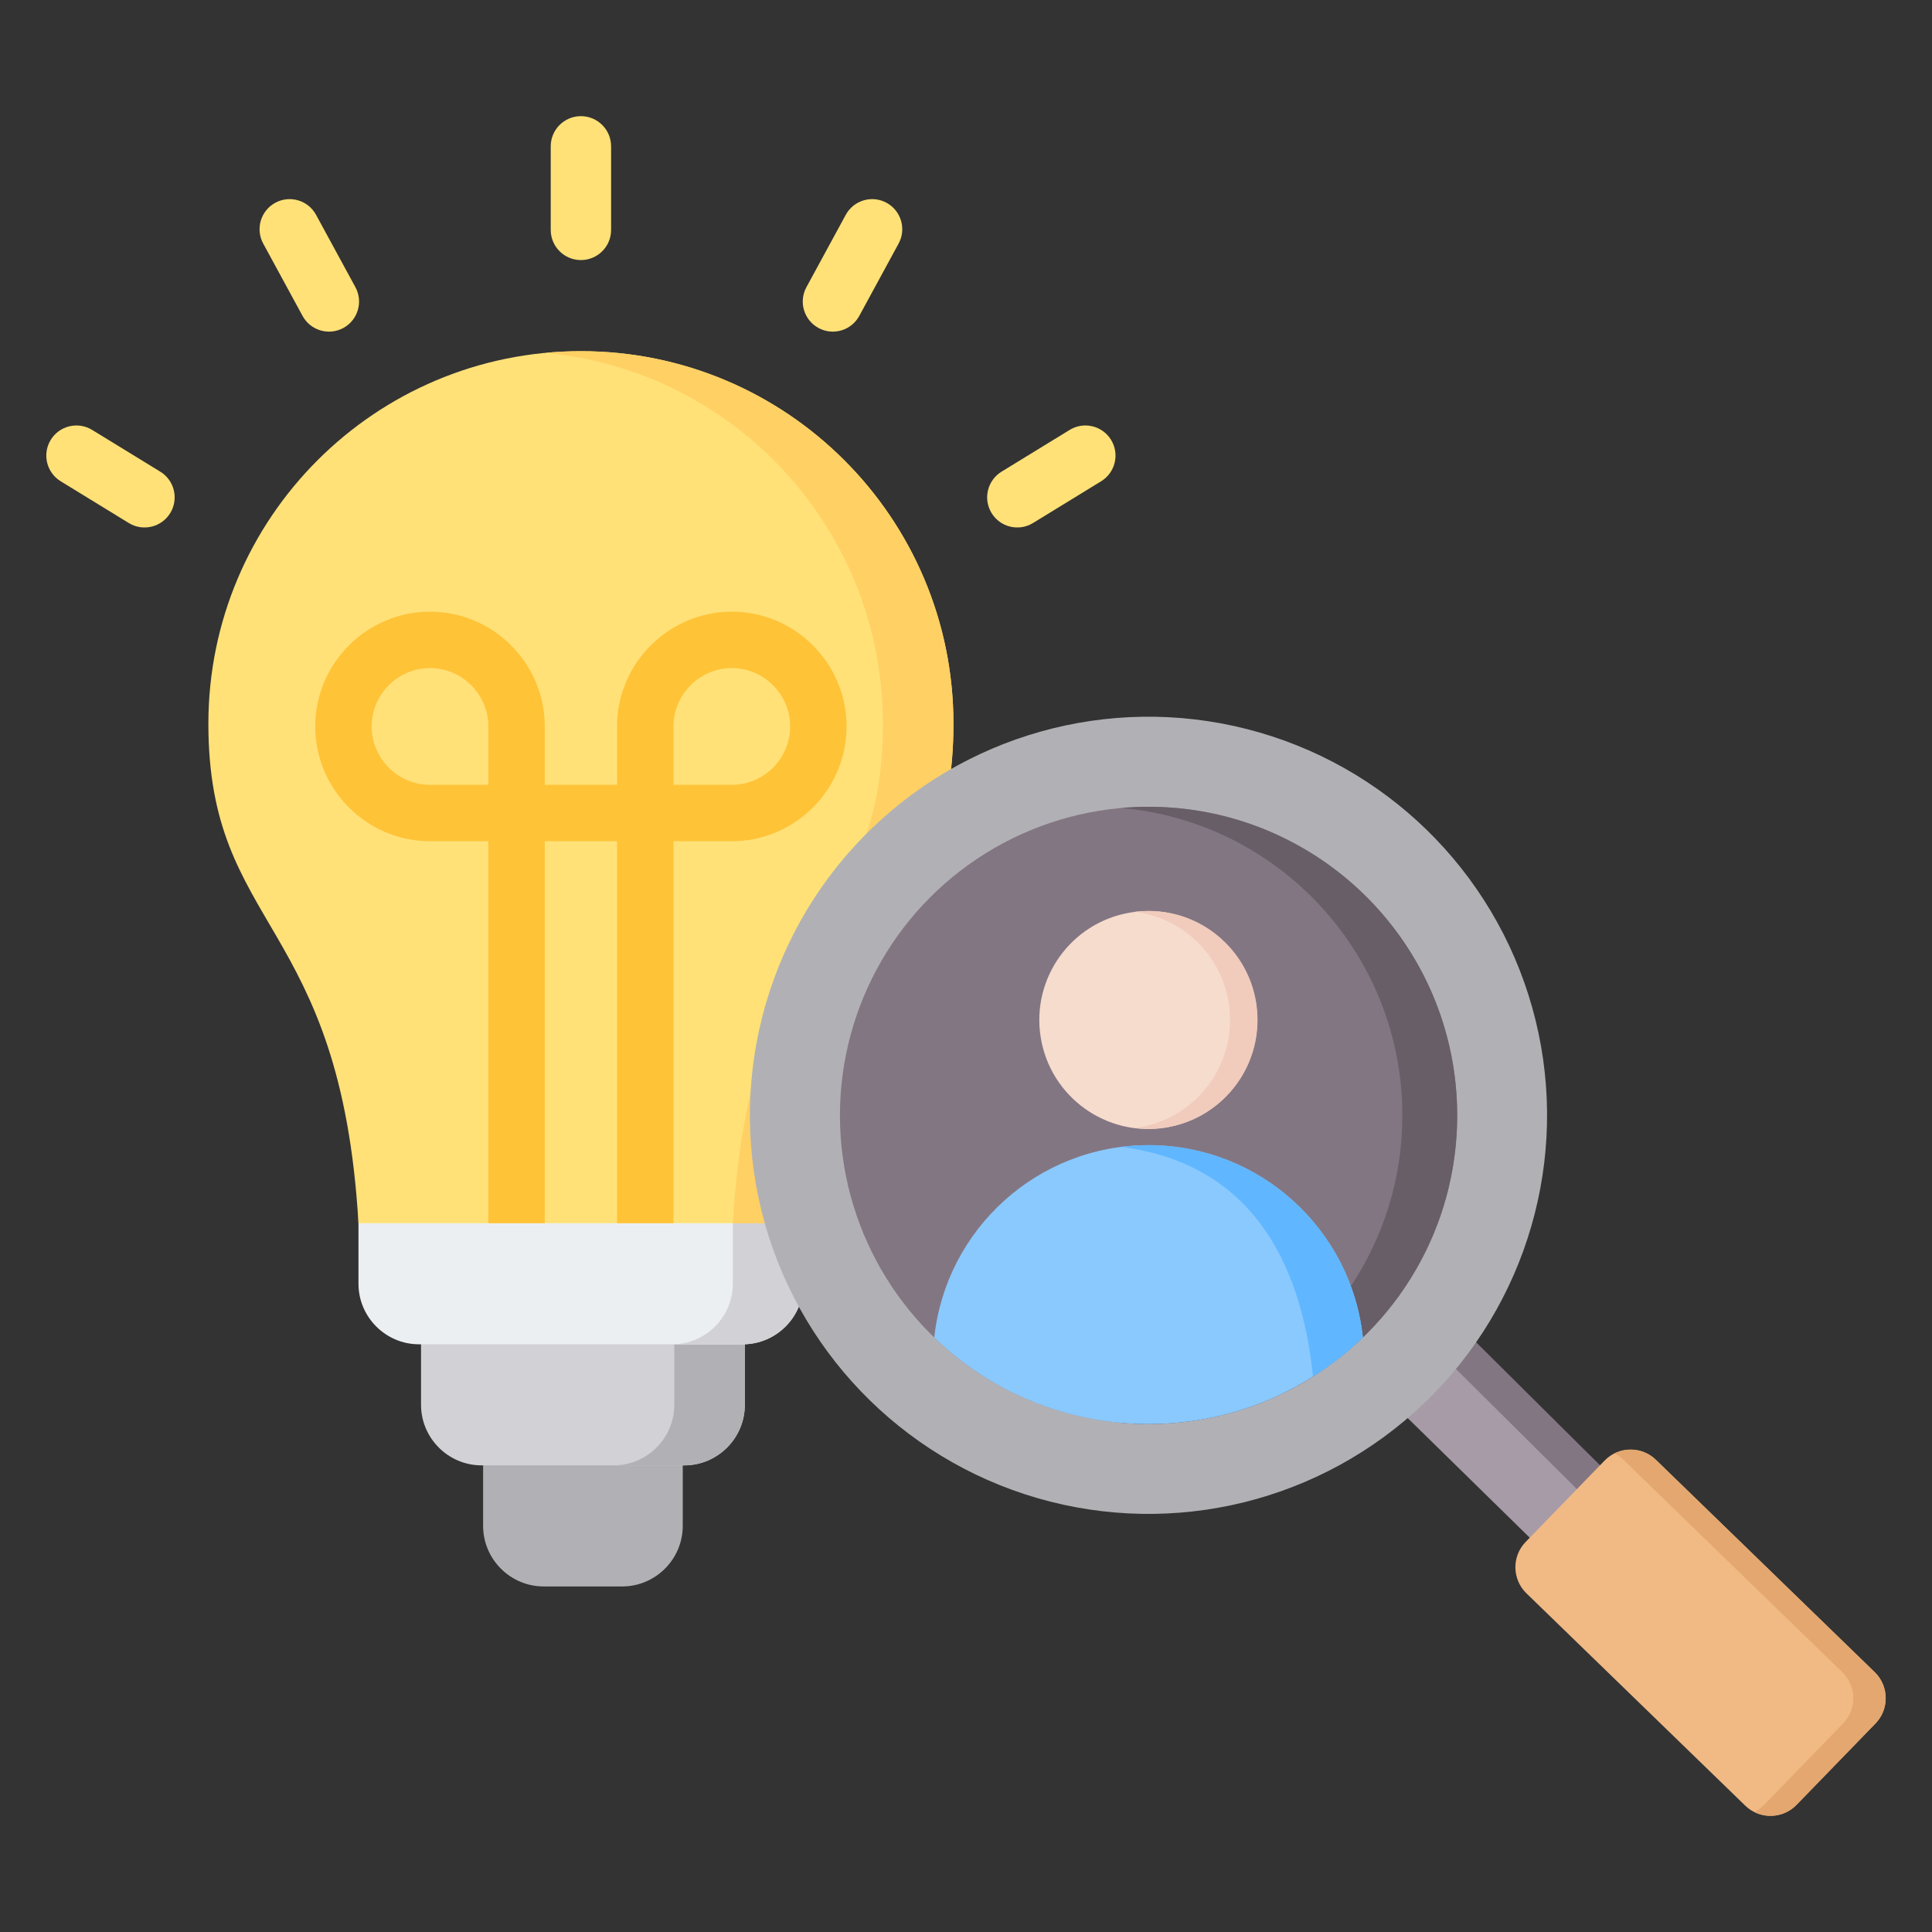
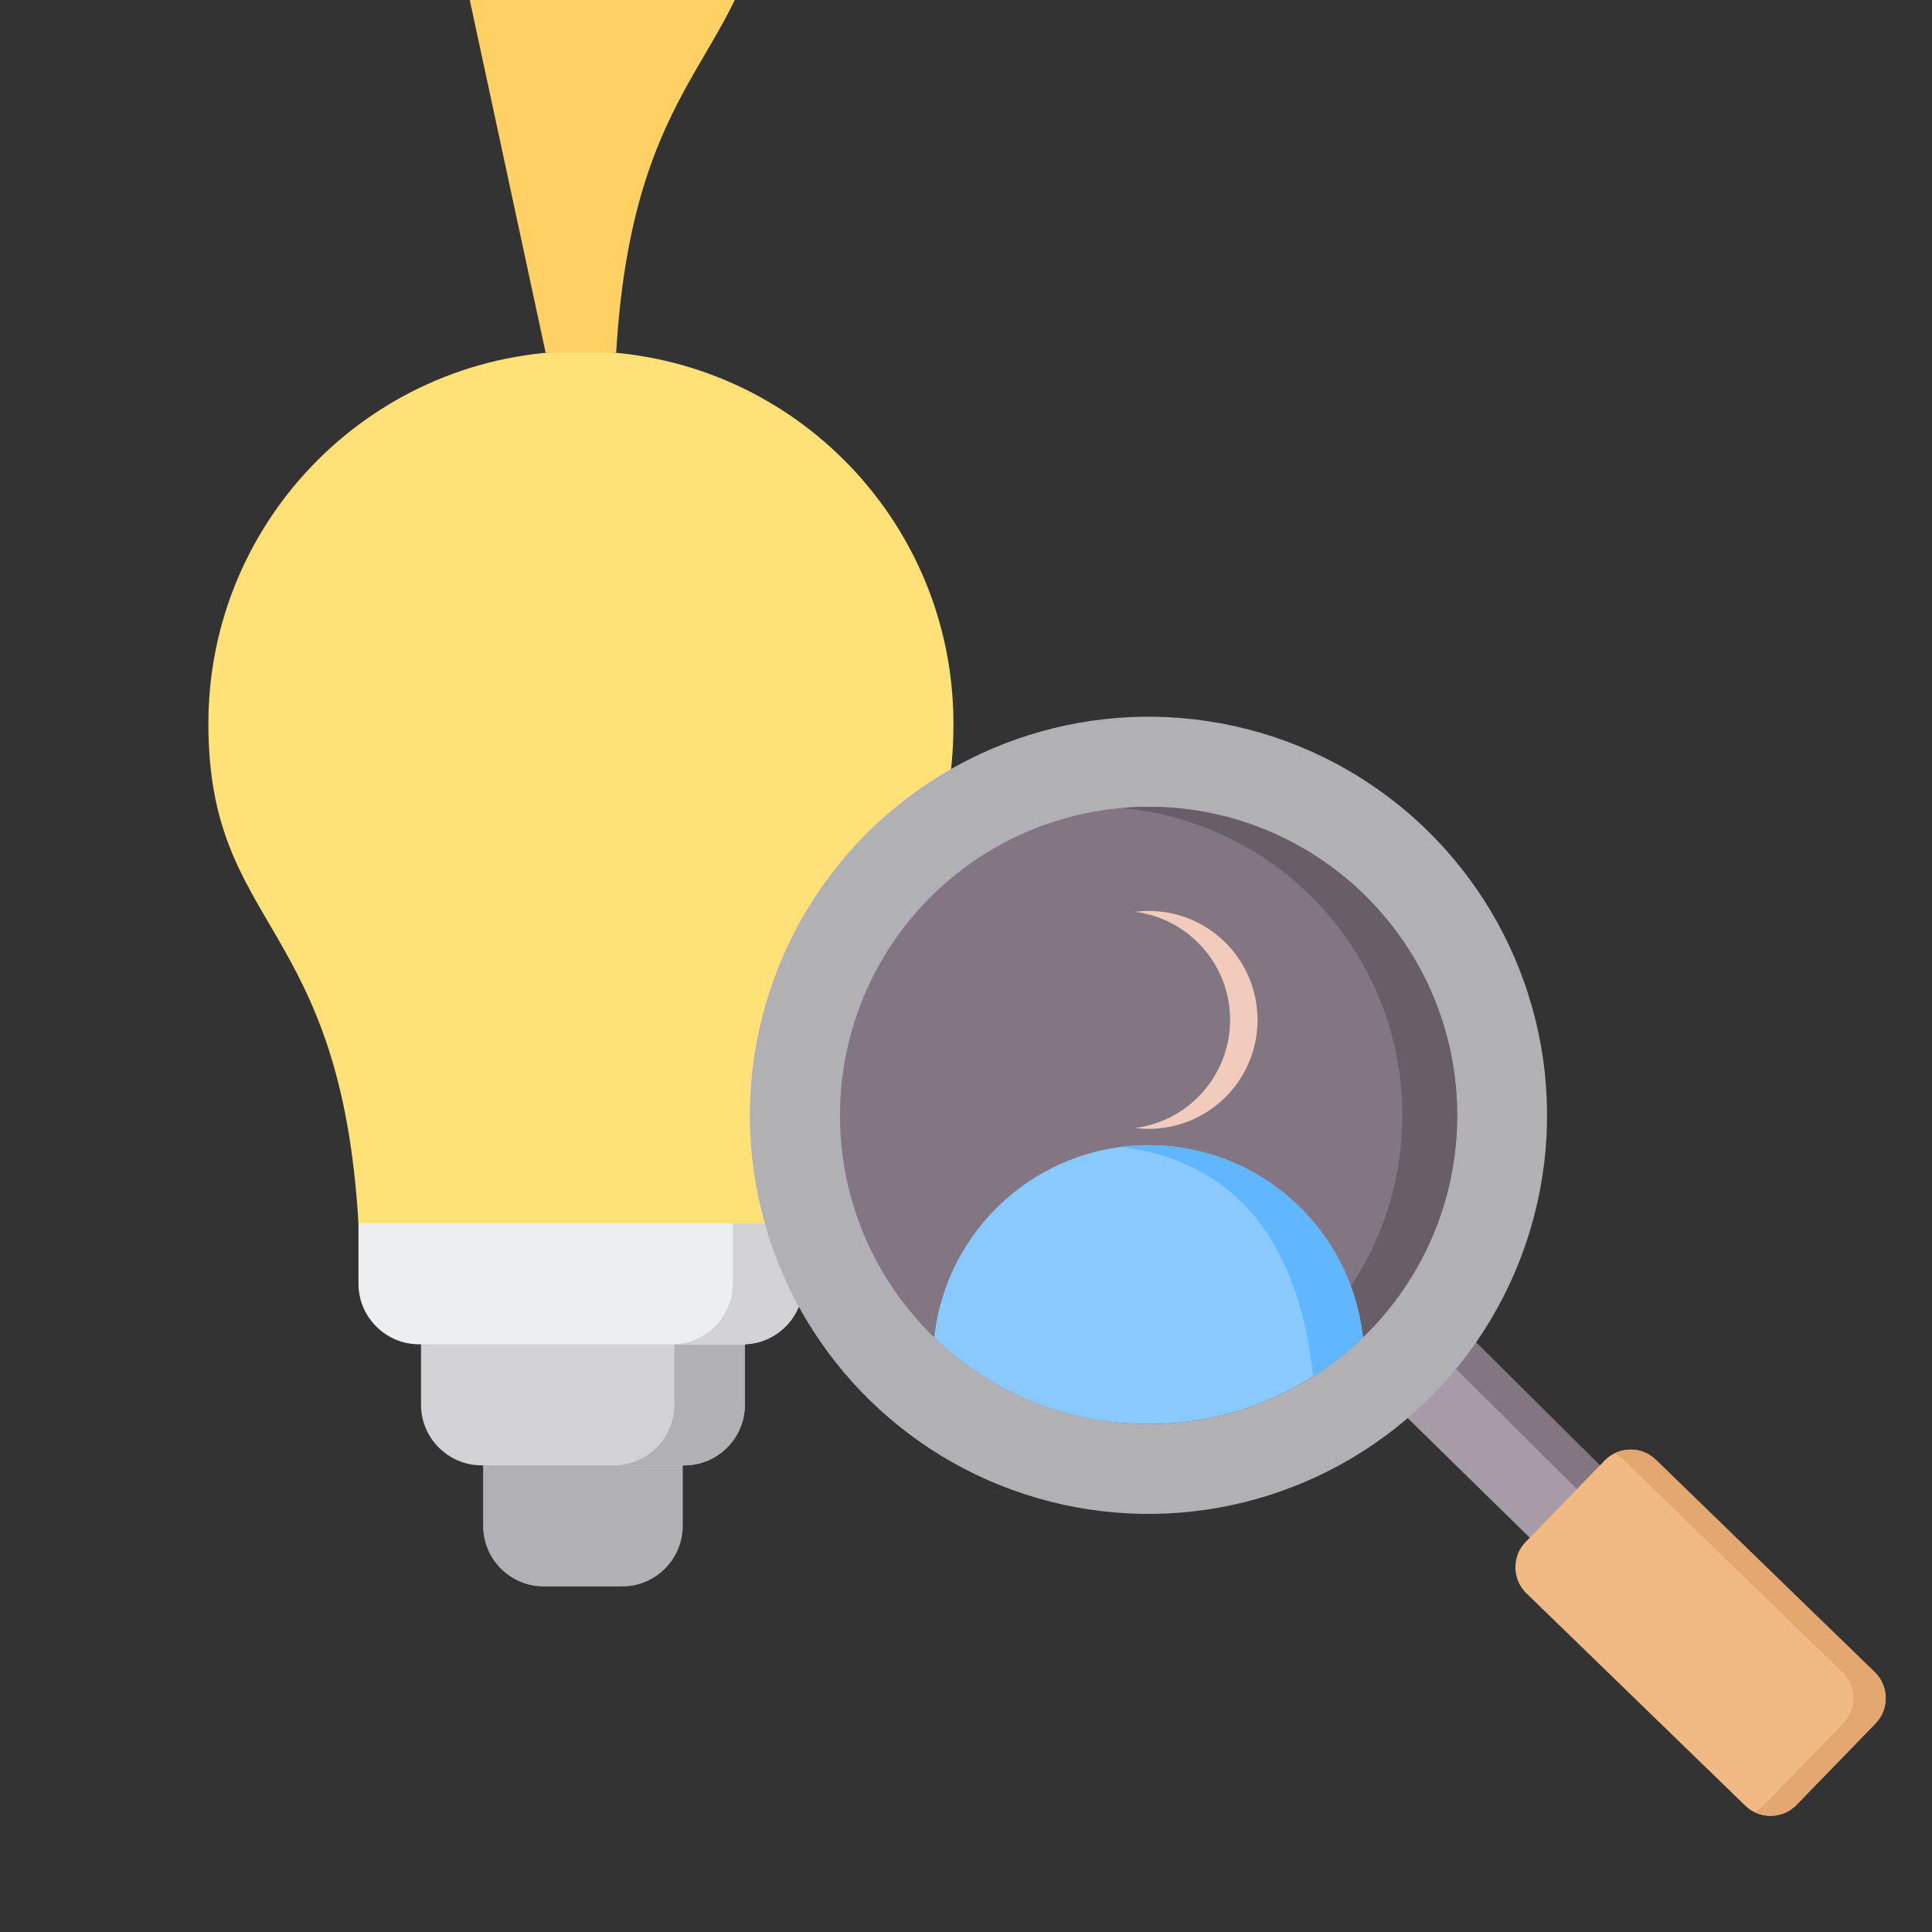
<svg xmlns="http://www.w3.org/2000/svg" id="Layer_1" enable-background="new 0 0 512 512" height="512" viewBox="0 0 512 512" width="512">
  <rect x="0" y="0" width="512" height="512" fill="#333333" stroke="none" />
  <g clip-rule="evenodd" fill-rule="evenodd">
    <g>
      <path d="m128.031 377.476h52.905v26.906c0 8.824-7.22 16.042-16.042 16.042h-20.82c-8.823 0-16.042-7.218-16.042-16.042v-26.906z" fill="#b1b1b5" />
      <path d="m111.578 338.733h85.811v33.563c0 8.825-7.218 16.042-16.041 16.042h-53.726c-8.825 0-16.044-7.218-16.044-16.042z" fill="#d1d1d6" />
      <path d="m178.702 356.251v16.044c0 1.811-.304 3.554-.863 5.181-2.167 6.302-8.166 10.862-15.178 10.862h18.277.411c8.823 0 16.041-7.218 16.041-16.042v-16.052c-.177.006-.356.008-.534.008h-18.154z" fill="#b1b1b5" />
      <path d="m94.999 308.141h117.897v32.068c0 8.824-7.218 16.042-16.041 16.042h-85.813c-8.823 0-16.042-7.219-16.042-16.042v-32.068z" fill="#eceff1" />
      <path d="m194.208 324.164v14.568 1.476c0 8.824-7.218 16.042-16.042 16.042h18.687c.179 0 .357-.003.534-.008 8.578-.285 15.507-7.389 15.507-16.034l.001-16.045h-18.687z" fill="#d1d1d6" />
      <path d="m153.947 93.066c54.524 0 98.725 44.201 98.725 98.725 0 54.83-35.026 51.553-39.776 132.373h-117.898c-4.75-80.82-39.776-77.543-39.776-132.373 0-54.525 44.201-98.725 98.725-98.725z" fill="#ffe177" />
-       <path d="m129.424 324.164v-101.231h-15.467c-16.728 0-30.416-13.687-30.416-30.416s13.687-30.416 30.416-30.416c8.372 0 15.979 3.42 21.488 8.929s8.929 13.116 8.929 21.487v15.467h19.148v-15.467c0-16.728 13.687-30.416 30.416-30.416 8.372 0 15.979 3.42 21.487 8.929 5.509 5.509 8.929 13.116 8.929 21.487 0 8.372-3.42 15.978-8.929 21.487s-13.116 8.929-21.487 8.929h-15.467v101.231h-14.949v-101.231h-19.148v101.231zm0-116.18v-15.467c0-4.245-1.743-8.111-4.549-10.918-2.807-2.807-6.672-4.549-10.918-4.549-8.507 0-15.467 6.96-15.467 15.467s6.96 15.467 15.467 15.467zm49.047 0h15.467c4.245 0 8.111-1.743 10.918-4.549 2.807-2.807 4.549-6.672 4.549-10.918 0-4.245-1.742-8.111-4.549-10.918s-6.673-4.549-10.918-4.549c-8.507 0-15.467 6.961-15.467 15.467z" fill="#ffc338" />
-       <path d="m144.604 93.502c50.142 4.707 89.382 46.915 89.382 98.288 0 50.93-30.22 51.726-38.326 116.35-.621 4.95-1.112 10.274-1.45 16.023h18.687c4.75-80.82 39.776-77.543 39.776-132.373 0-54.524-44.201-98.725-98.725-98.725-3.152.001-6.269.148-9.344.437z" fill="#ffd064" />
-       <path d="m161.948 60.921c0 4.418-3.582 8-8 8s-8-3.582-8-8v-22.138c0-4.418 3.582-8 8-8s8 3.582 8 8zm111.794 77.696c-3.762 2.295-8.673 1.106-10.969-2.656-2.295-3.762-1.106-8.673 2.656-10.969l18.058-11.069c3.762-2.295 8.673-1.106 10.969 2.656s1.106 8.673-2.656 10.969zm-46.031-54.89c-2.106 3.866-6.947 5.293-10.813 3.187s-5.293-6.947-3.187-10.813l10.426-19.172c2.106-3.866 6.947-5.293 10.813-3.187s5.293 6.947 3.187 10.812zm-185.246 41.265c3.762 2.295 4.951 7.206 2.656 10.969-2.295 3.762-7.206 4.951-10.969 2.656l-18.057-11.069c-3.762-2.295-4.952-7.206-2.656-10.969 2.295-3.762 7.206-4.951 10.969-2.656zm51.719-48.891c2.106 3.866.679 8.707-3.187 10.813s-8.707.679-10.813-3.187l-10.426-19.172c-2.106-3.866-.679-8.707 3.187-10.812 3.866-2.106 8.707-.679 10.812 3.187z" fill="#ffe177" />
+       <path d="m144.604 93.502h18.687c4.75-80.82 39.776-77.543 39.776-132.373 0-54.524-44.201-98.725-98.725-98.725-3.152.001-6.269.148-9.344.437z" fill="#ffd064" />
    </g>
    <g>
      <path d="m383.541 348.772c-5.126 7.312-11.156 13.945-17.927 19.736l48.745 47.783 18.558-19.125z" fill="#a79ba7" />
      <path d="m383.87 348.443c-.958 3.144-2.745 5.534-5.306 7.116l48.423 48.105 5.93-6.497z" fill="#837683" />
      <path d="m476.086 478.313 20.944-21.584c3.678-3.791 3.585-9.9-.204-13.579l-58.009-56.29c-3.79-3.678-9.902-3.586-13.579.204l-20.943 21.584c-3.678 3.79-3.586 9.902.204 13.579l58.009 56.289c3.79 3.678 9.9 3.588 13.578-.203z" fill="#f1ba84" />
      <path d="m430.235 386.86 58.009 56.29c3.79 3.679 3.883 9.788.204 13.579l-20.944 21.584c-.774.798-1.656 1.432-2.601 1.901 3.643 1.811 8.208 1.165 11.183-1.901l20.944-21.584c3.678-3.791 3.585-9.9-.205-13.579l-58.009-56.29c-2.992-2.904-7.432-3.458-10.978-1.698.862.429 1.672.995 2.397 1.698z" fill="#e3a76f" />
      <ellipse cx="304.382" cy="295.595" fill="#b1b1b5" rx="105.633" ry="105.632" transform="matrix(.247 -.969 .969 .247 -57.256 517.502)" />
    </g>
    <g>
      <circle cx="304.382" cy="295.594" fill="#837683" r="81.792" />
      <path d="m371.632 295.594c0 16.731-5.024 32.289-13.645 45.248-3.327 5.001-7.19 9.615-11.507 13.759-13.06 12.539-30.273 20.784-49.37 22.466 2.396.211 4.821.319 7.271.319 3.974 0 7.882-.284 11.705-.831.493-.071.985-.146 1.475-.225 38.905-6.303 68.611-40.05 68.611-80.735 0-45.172-36.619-81.792-81.791-81.792-2.45 0-4.875.108-7.271.319 41.768 3.678 74.522 38.75 74.522 81.472z" fill="#685e68" />
      <path d="m304.382 303.482c-29.464 0-53.72 22.325-56.792 50.973 14.712 14.198 34.732 22.931 56.792 22.931 3.975 0 7.882-.284 11.705-.831 17.395-2.493 33.022-10.462 45.083-22.102-3.067-28.654-27.32-50.971-56.788-50.971z" fill="#8ac9fe" />
      <path d="m297.112 303.94c33.999 4.321 47.701 30.047 50.851 60.877 4.755-3.001 9.18-6.478 13.207-10.365-3.067-28.654-27.32-50.97-56.788-50.97-2.463 0-4.889.156-7.27.458z" fill="#60b7ff" />
-       <ellipse cx="304.383" cy="270.285" fill="#f6dccd" rx="28.879" ry="28.879" transform="matrix(.987 -.16 .16 .987 -39.365 52.247)" />
      <path d="m325.991 270.286c0 14.718-11.01 26.864-25.243 28.652 1.191.15 2.404.226 3.635.226 15.949 0 28.879-12.929 28.879-28.879 0-15.949-12.93-28.879-28.879-28.879-1.231 0-2.445.077-3.635.227 14.232 1.788 25.243 13.935 25.243 28.653z" fill="#f1cbbc" />
    </g>
  </g>
</svg>